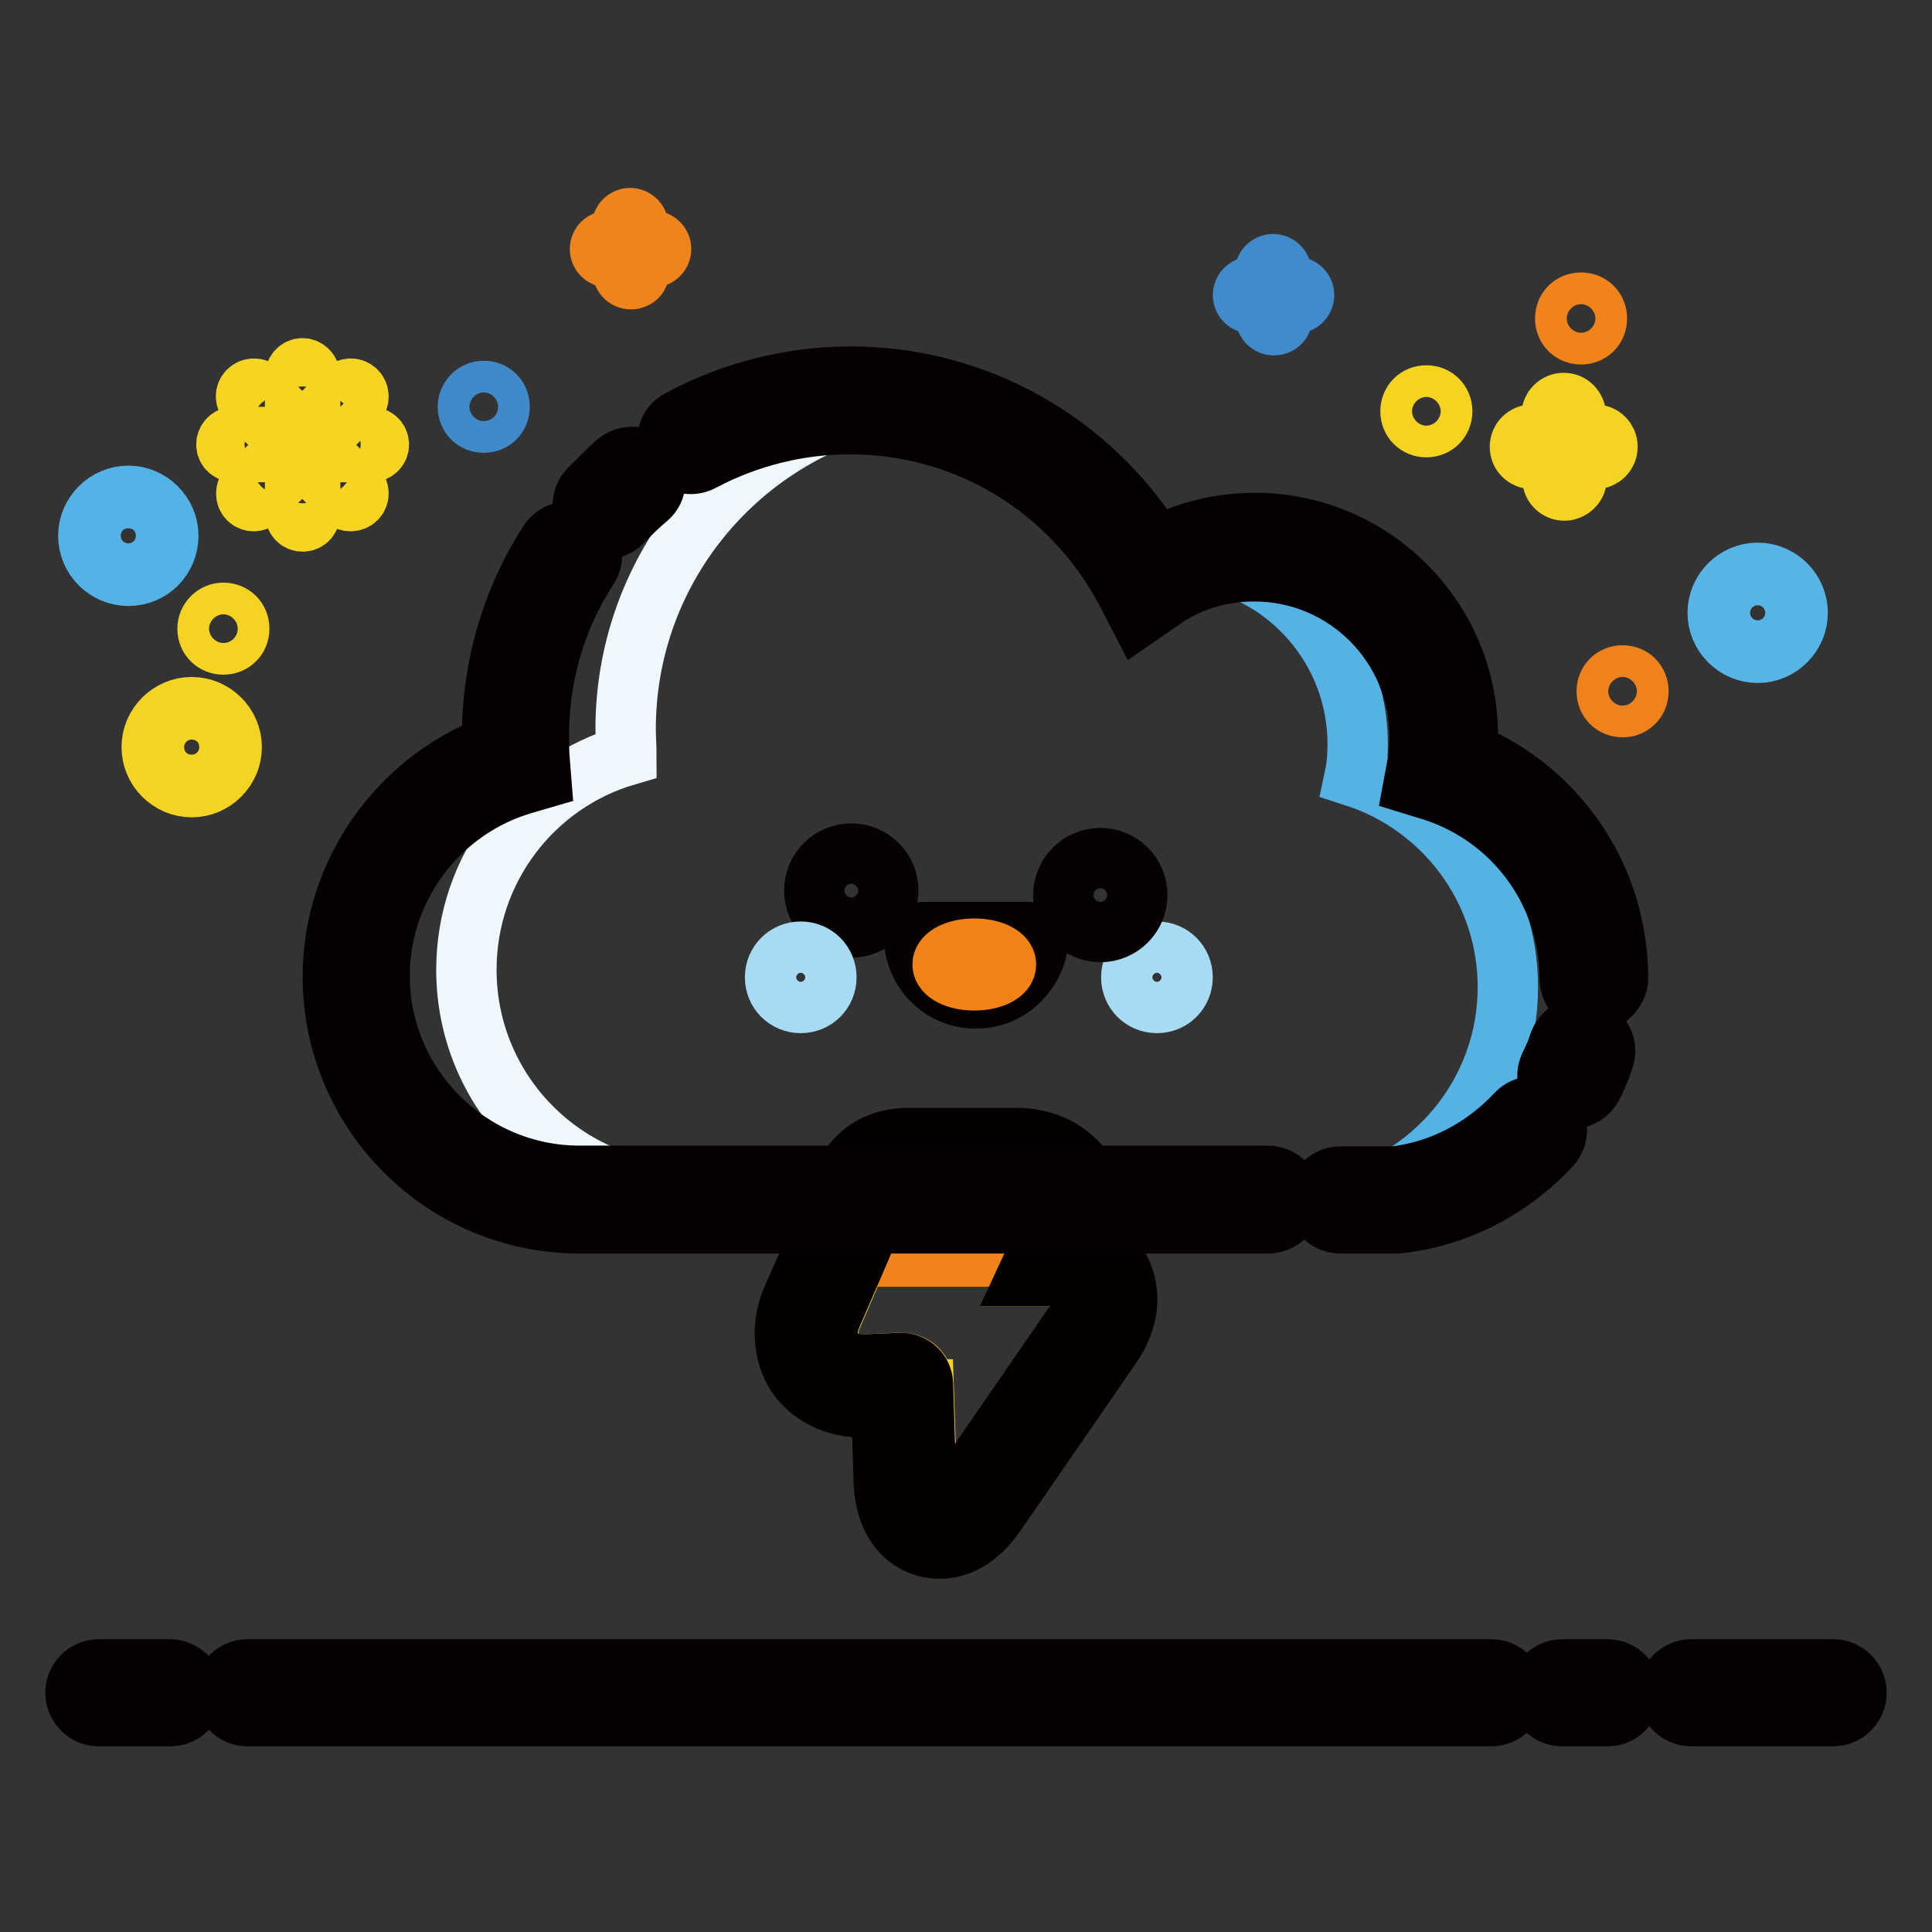
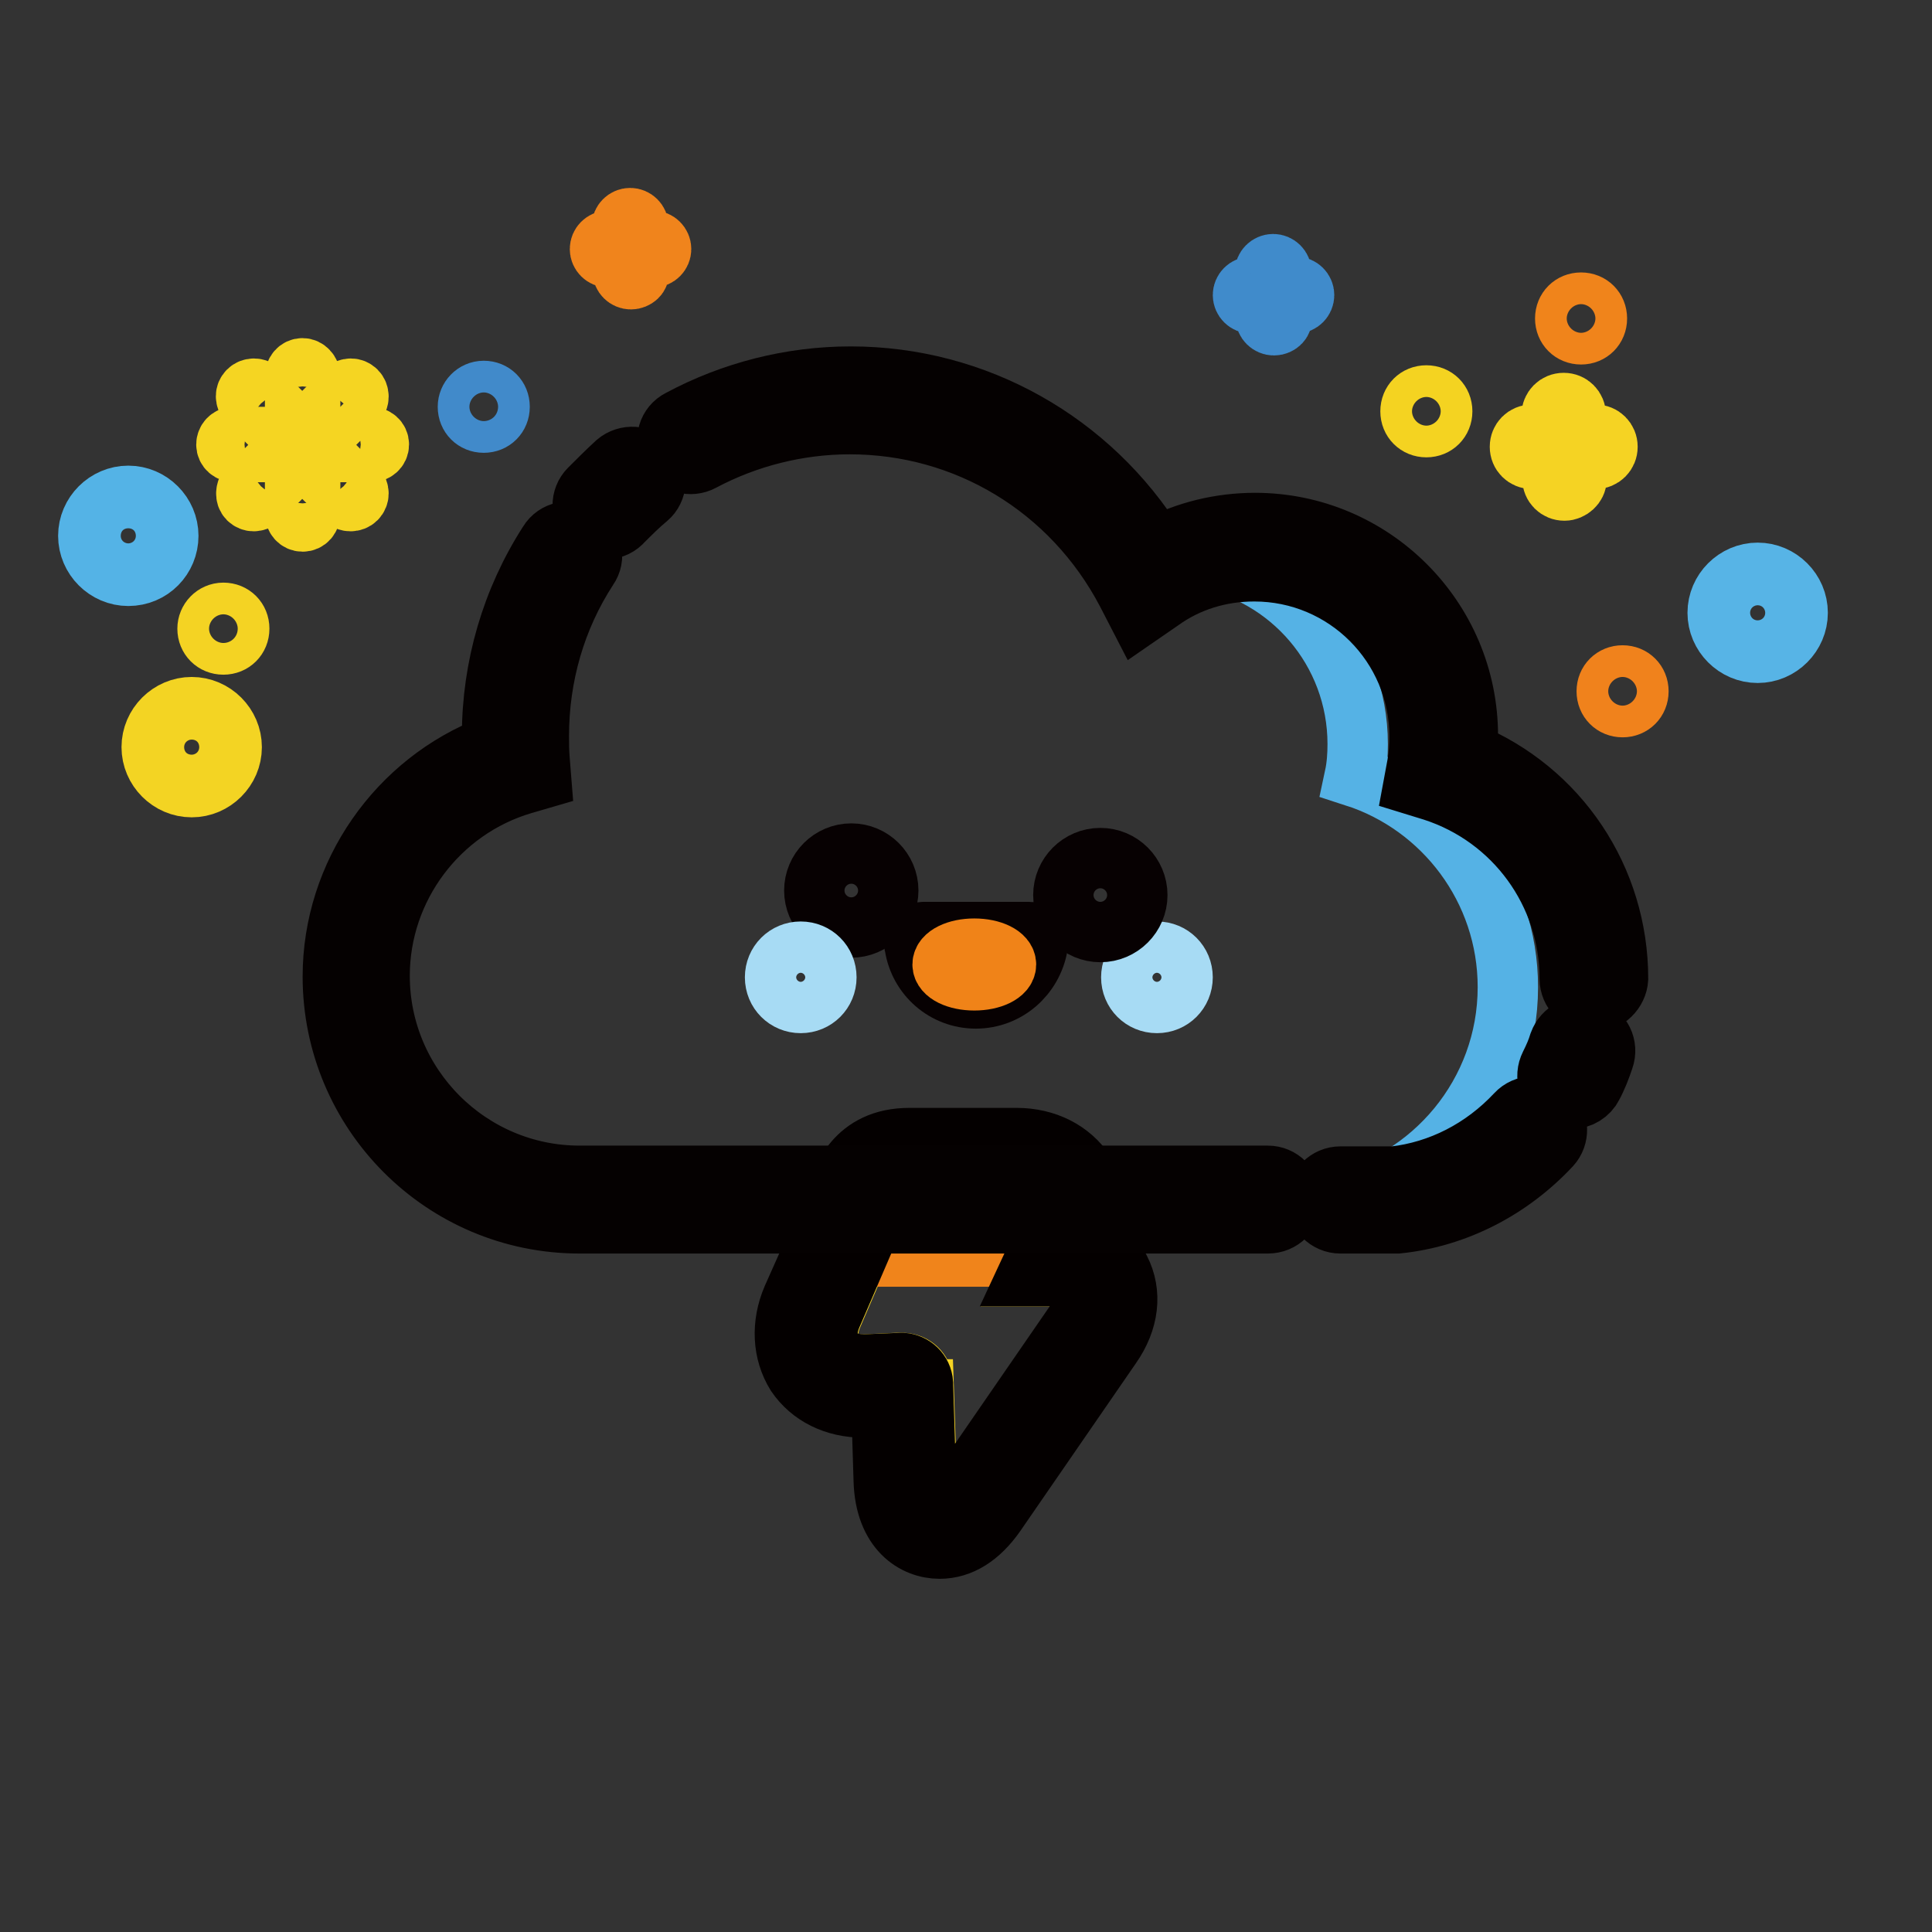
<svg xmlns="http://www.w3.org/2000/svg" version="1.1" x="0px" y="0px" viewBox="0 0 256 256" enable-background="new 0 0 256 256" xml:space="preserve">
  <rect x="0" y="0" width="256" height="256" fill="#333333" stroke="none" />
  <g>
    <path stroke-width="8" fill-opacity="0" stroke="#f5d323" d="M139.3,169.1h-3.1l2.7-5.8c1.7-3.7-0.2-6.7-4.3-6.7h-14.2c-4.1,0-3.8,3.1-5.4,6.8l-4.7,10.9 c-1.6,3.7,0.4,6.7,4.4,6.5l4.2-0.2c0,0,0,0,0,0c0.1,0,0.1,0,0.2,0l0,0l0.6,0c1.4,0.1,2.5,1.1,2.6,2.5l0,0.6l0,0.1 c0,0.1,0,0.2,0,0.3c0,0,0,0,0.1,0l0.4,12c0.1,4.1,2.1,4.7,4.5,1.3l15.3-22.2C144.8,171.8,143.4,169.1,139.3,169.1z" />
    <path stroke-width="8" fill-opacity="0" stroke="#f0841b" d="M113.5,161.7h26.2v4.8h-26.2V161.7z" />
    <path stroke-width="8" fill-opacity="0" stroke="#040000" d="M148.4,168.2c-0.8-1.6-2.2-2.9-3.8-3.7c1.1-3.2,0.8-6.5-0.8-9.1c-1.9-2.9-5.2-4.6-9.1-4.6h-14.2 c-7.2,0-9,5.5-9.9,8.2c-0.2,0.7-0.5,1.4-0.7,2L105,172c-1.5,3.5-1.3,7.2,0.5,10.1c1.9,2.8,5.1,4.4,8.9,4.4c0.2,0,0.3,0,0.5,0 l1.9-0.1l0.3,9.8c0.2,6.6,4.1,9,7.4,9h0c2.8,0,5.3-1.6,7.4-4.6l15.3-22.2C149.6,175,150,171.3,148.4,168.2L148.4,168.2z  M142.5,175.2l-15.3,22.2c-2.3,3.3-4.3,2.8-4.5-1.3l-0.4-12.5l0-0.3c-0.1-1.5-1.3-2.6-2.7-2.7l-0.2,0l-4.7,0.2 c-4.1,0.1-6.1-2.8-4.5-6.5l4.7-10.9c1.6-3.7,1.3-6.8,5.4-6.8h14.2c4.1,0,6,3,4.3,6.7l-2.7,5.8h3.1 C143.4,169.1,144.8,171.8,142.5,175.2L142.5,175.2z" />
    <path stroke-width="8" fill-opacity="0" stroke="#ffffff" d="M211.1,129.6c0-13-8.5-24.1-20.3-27.9c0.2-1.4,0.4-2.8,0.4-4.3c0-13.8-11.2-25.1-25.1-25.1 c-5.3,0-10.2,1.6-14.2,4.4C144.5,62.7,129.7,53,112.6,53c-24.5,0-44.4,19.9-44.4,44.4c0,1.2,0.1,2.3,0.1,3.5 c-12.3,3.6-21.2,15-21.2,28.4c0,16.4,13.3,29.6,29.6,29.6h108.2v-0.2C199.7,157.2,211.1,144.8,211.1,129.6L211.1,129.6z" />
-     <path stroke-width="8" fill-opacity="0" stroke="#eef8fd" d="M165,73.1c-4.7,0.2-9.2,1.7-13,4.4c-7-13.4-20.6-22.7-36.5-23.7C96.7,59,82.9,76.2,82.9,96.6 c0,1.2,0.1,2.3,0.1,3.5c-12.3,3.6-21.2,15-21.2,28.4c0,16.4,13.3,29.6,29.6,29.6h99.7c11.6-3.9,20-14.9,20-27.8 c0-13-8.5-24.1-20.3-27.9c0.2-1.4,0.4-2.8,0.4-4.3c0-12.2-8.7-22.3-20.2-24.6L165,73.1z" />
    <path stroke-width="8" fill-opacity="0" stroke="#55b2e5" d="M190.8,102.3c0.2-1.4,0.4-2.8,0.4-4.3c0-13.8-11.2-25.1-25.1-25.1c-2.4,0-4.8,0.4-7,1 c11.8,2,20.8,12.3,20.8,24.7c0,1.4-0.1,2.9-0.4,4.3c11.8,3.8,20.3,14.9,20.3,27.9c0,14.1-10,25.9-23.3,28.7h8.4v-0.2 c14.7-1.6,26.2-14,26.2-29.2C211.1,117.1,202.6,106.1,190.8,102.3L190.8,102.3z" />
    <path stroke-width="8" fill-opacity="0" stroke="#050101" d="M80.3,70.1c-0.8,0-1.6-0.3-2.1-0.9c-1.3-1.2-1.3-3.2-0.1-4.4c1.2-1.2,2.4-2.4,3.6-3.5 c1.3-1.1,3.3-1,4.4,0.3c1.1,1.3,1,3.3-0.3,4.4c-1.1,0.9-2.2,2-3.2,3C82,69.7,81.2,70.1,80.3,70.1z M211.1,132.8 c-1.7,0-3.1-1.4-3.1-3.1c0-11.4-7.3-21.4-18.1-24.9l-2.6-0.8l0.5-2.7c0.2-1.2,0.3-2.5,0.3-3.7c0-12.1-9.8-21.9-21.9-21.9 c-4.5,0-8.8,1.3-12.4,3.9l-2.9,2l-1.6-3.1C142,64.6,128,56.2,112.6,56.2c-6.8,0-13.6,1.7-19.6,4.9c-1.5,0.8-3.4,0.3-4.2-1.3 c-0.8-1.5-0.3-3.4,1.3-4.2c6.9-3.7,14.7-5.7,22.6-5.7c16.6,0,31.8,8.6,40.5,22.6c4-2.1,8.5-3.2,13.1-3.2 c15.5,0,28.2,12.6,28.2,28.2c0,0.7,0,1.5-0.1,2.2c12.1,5,20,16.7,20,30C214.3,131.3,212.9,132.8,211.1,132.8z M208.2,145.6 c-0.5,0-0.9-0.1-1.4-0.3c-1.6-0.8-2.2-2.6-1.4-4.2c0.5-1,0.9-1.9,1.2-2.9c0.6-1.6,2.3-2.5,4-1.9c1.6,0.6,2.5,2.3,1.9,4 c-0.4,1.2-0.9,2.5-1.5,3.6C210.5,144.9,209.4,145.6,208.2,145.6L208.2,145.6z M185.1,162.1h-7.5c-1.7,0-3.1-1.4-3.1-3.1 c0-1.7,1.4-3.1,3.1-3.1h7.1c6.1-0.7,11.8-3.6,16.2-8.3c1.2-1.3,3.2-1.3,4.4-0.2c1.3,1.2,1.3,3.2,0.2,4.4 c-5.4,5.8-12.6,9.5-20.3,10.3L185.1,162.1z M168,162.1H76.8c-18.1,0-32.7-14.7-32.7-32.7c0-13.6,8.6-25.8,21.1-30.6 c0-0.4,0-0.9,0-1.3c0-9.1,2.6-18,7.5-25.6c0.9-1.5,2.9-1.9,4.3-0.9c1.5,0.9,1.9,2.9,0.9,4.3c-4.3,6.6-6.5,14.3-6.5,22.2 c0,1,0,2,0.1,3.2l0.2,2.5l-2.4,0.7c-11.2,3.3-19,13.7-19,25.4c0,14.6,11.9,26.5,26.5,26.5H168c1.7,0,3.1,1.4,3.1,3.1 C171.2,160.7,169.8,162.1,168,162.1z" />
    <path stroke-width="8" fill-opacity="0" stroke="#070102" d="M107.9,118c0,2.7,2.2,4.9,4.9,4.9c2.7,0,4.9-2.2,4.9-4.9c0,0,0,0,0,0c0-2.7-2.2-4.9-4.9-4.9 C110.1,113.1,107.9,115.3,107.9,118C107.9,118,107.9,118,107.9,118z" />
    <path stroke-width="8" fill-opacity="0" stroke="#a7dbf4" d="M102.7,129.5c0,1.9,1.5,3.4,3.4,3.4c1.9,0,3.4-1.5,3.4-3.4c0-1.9-1.5-3.4-3.4-3.4 C104.2,126.1,102.7,127.6,102.7,129.5z" />
    <path stroke-width="8" fill-opacity="0" stroke="#a7dbf4" d="M149.9,129.5c0,1.9,1.5,3.4,3.4,3.4s3.4-1.5,3.4-3.4c0-1.9-1.5-3.4-3.4-3.4S149.9,127.6,149.9,129.5z" />
    <path stroke-width="8" fill-opacity="0" stroke="#070102" d="M140.9,118.6c0,2.7,2.2,4.9,4.9,4.9c2.7,0,4.9-2.2,4.9-4.9l0,0c0-2.7-2.2-4.9-4.9-4.9 C143.1,113.7,140.9,115.9,140.9,118.6z" />
    <path stroke-width="8" fill-opacity="0" stroke="#070102" d="M136.4,123.5h-14c-0.6,0-1.1,0.4-1.3,1c0,0.3,0,0.5,0.1,0.8c0.6,4,4,7,8.1,7c4.1,0,7.5-3,8.2-7 c0-0.3,0.1-0.5,0.1-0.8C137.5,124,137,123.5,136.4,123.5L136.4,123.5z" />
    <path stroke-width="8" fill-opacity="0" stroke="#f08318" d="M124.9,127.8c0,1.2,1.9,2.1,4.2,2.1c2.3,0,4.2-0.9,4.2-2.1c0,0,0,0,0,0c0-1.2-1.9-2.1-4.2-2.1 C126.8,125.7,124.9,126.6,124.9,127.8C124.9,127.8,124.9,127.8,124.9,127.8z" />
-     <path stroke-width="8" fill-opacity="0" stroke="#050101" d="M22.5,227.4h-9.4c-1.7,0-3.1-1.4-3.1-3.1c0-1.7,1.4-3.1,3.1-3.1h9.4c1.7,0,3.1,1.4,3.1,3.1 C25.7,226,24.3,227.4,22.5,227.4z M197.6,227.4H32.8c-1.7,0-3.1-1.4-3.1-3.1c0-1.7,1.4-3.1,3.1-3.1h164.8c1.7,0,3.1,1.4,3.1,3.1 C200.7,226,199.3,227.4,197.6,227.4z M213,227.4h-6c-1.7,0-3.1-1.4-3.1-3.1c0-1.7,1.4-3.1,3.1-3.1h6c1.7,0,3.1,1.4,3.1,3.1 C216.1,226,214.7,227.4,213,227.4z M242.9,227.4h-18.8c-1.7,0-3.1-1.4-3.1-3.1c0-1.7,1.4-3.1,3.1-3.1h18.8c1.7,0,3.1,1.4,3.1,3.1 C246,226,244.6,227.4,242.9,227.4z" />
    <path stroke-width="8" fill-opacity="0" stroke="#54b3e6" d="M17,76.3c-2.9,0-5.3-2.4-5.3-5.3s2.4-5.3,5.3-5.3c2.9,0,5.3,2.4,5.3,5.3S20,76.3,17,76.3z M17,68 c-1.7,0-3,1.4-3,3s1.4,3,3,3s3-1.4,3-3S18.7,68,17,68z" />
    <path stroke-width="8" fill-opacity="0" stroke="#f3d423" d="M25.4,104.3c-2.9,0-5.3-2.4-5.3-5.3s2.4-5.3,5.3-5.3c2.9,0,5.3,2.4,5.3,5.3S28.3,104.3,25.4,104.3z  M25.4,96c-1.7,0-3,1.4-3,3s1.4,3,3,3c1.7,0,3-1.4,3-3S27,96,25.4,96z" />
    <path stroke-width="8" fill-opacity="0" stroke="#57b4e6" d="M232.9,86.5c-2.9,0-5.3-2.4-5.3-5.3s2.4-5.3,5.3-5.3c2.9,0,5.3,2.4,5.3,5.3S235.8,86.5,232.9,86.5z  M232.9,78.2c-1.7,0-3,1.4-3,3c0,1.7,1.4,3,3,3c1.7,0,3-1.4,3-3C235.9,79.5,234.5,78.2,232.9,78.2z" />
    <path stroke-width="8" fill-opacity="0" stroke="#418aca" d="M62,53.9c0,1.2,0.9,2.1,2.1,2.1c1.2,0,2.1-0.9,2.1-2.1c0,0,0,0,0,0c0-1.2-0.9-2.1-2.1-2.1 C62.9,51.8,62,52.8,62,53.9C62,53.9,62,53.9,62,53.9z" />
    <path stroke-width="8" fill-opacity="0" stroke="#f4d323" d="M27.5,83.3c0,1.2,0.9,2.1,2.1,2.1c1.2,0,2.1-0.9,2.1-2.1c0,0,0,0,0,0c0-1.2-0.9-2.1-2.1-2.1 C28.4,81.2,27.5,82.2,27.5,83.3C27.5,83.3,27.5,83.3,27.5,83.3z" />
    <path stroke-width="8" fill-opacity="0" stroke="#f4d321" d="M186.9,54.5c0,1.2,0.9,2.1,2.1,2.1c1.2,0,2.1-0.9,2.1-2.1c0-1.2-0.9-2.1-2.1-2.1 C187.8,52.4,186.9,53.3,186.9,54.5z" />
    <path stroke-width="8" fill-opacity="0" stroke="#f0841b" d="M207.4,42.2c0,1.2,0.9,2.1,2.1,2.1c1.2,0,2.1-0.9,2.1-2.1c0-1.2-0.9-2.1-2.1-2.1 C208.3,40.1,207.4,41,207.4,42.2z" />
    <path stroke-width="8" fill-opacity="0" stroke="#f0821c" d="M212.9,91.6c0,1.2,0.9,2.1,2.1,2.1s2.1-0.9,2.1-2.1c0-1.2-0.9-2.1-2.1-2.1S212.9,90.4,212.9,91.6z" />
    <path stroke-width="8" fill-opacity="0" stroke="#f5d522" d="M32.9,66.1c0.4,0.4,1,0.4,1.5,0l3-3c0.4-0.4,0.4-1.1,0-1.5s-1-0.4-1.5,0l-3,3C32.6,65,32.5,65.7,32.9,66.1z  M42.7,56.3c0.4,0.4,1,0.4,1.5,0l3-3c0.4-0.4,0.4-1.1,0-1.5c-0.4-0.4-1-0.4-1.5,0l-3,3C42.4,55.2,42.4,55.9,42.7,56.3z M30,58.9 c0,0.6,0.5,1,1.1,1h4.2c0.6,0,1.1-0.4,1.1-1s-0.5-1-1.1-1H31C30.4,57.9,30,58.4,30,58.9z M43.8,58.9c0,0.6,0.5,1,1.1,1h4.2 c0.6,0,1.1-0.4,1.1-1s-0.5-1-1.1-1h-4.2C44.3,57.9,43.8,58.4,43.8,58.9z" />
    <path stroke-width="8" fill-opacity="0" stroke="#f5d522" d="M32.9,51.8c-0.4,0.4-0.4,1,0,1.5l3,3c0.4,0.4,1.1,0.4,1.5,0s0.4-1,0-1.5l-3-3C34,51.4,33.3,51.4,32.9,51.8z  M42.7,61.6c-0.4,0.4-0.4,1,0,1.5l3,3c0.4,0.4,1.1,0.4,1.5,0c0.4-0.4,0.4-1,0-1.5l-3-3C43.8,61.2,43.1,61.2,42.7,61.6z" />
    <path stroke-width="8" fill-opacity="0" stroke="#f5d522" d="M40.1,48.8c-0.6,0-1,0.5-1,1.1v4.2c0,0.6,0.4,1.1,1,1.1s1-0.5,1-1.1v-4.2C41.1,49.3,40.6,48.8,40.1,48.8z  M40.1,62.7c-0.6,0-1,0.5-1,1.1V68c0,0.6,0.4,1.1,1,1.1s1-0.5,1-1.1v-4.2C41.1,63.1,40.6,62.7,40.1,62.7z" />
    <path stroke-width="8" fill-opacity="0" stroke="#f5d323" d="M207.3,65c-0.9,0-1.6-0.7-1.6-1.6v-1.6c0-0.6-0.5-1-1-1c0,0-0.1,0-0.1,0H203c-0.9,0-1.6-0.7-1.6-1.6 c0-0.9,0.7-1.6,1.6-1.6h1.6c0.6,0,1-0.5,1-1v-1.6c0-0.9,0.7-1.6,1.6-1.6c0.9,0,1.6,0.7,1.6,1.6v1.5c0,0,0,0.1,0,0.1 c0,0.6,0.5,1,1,1h1.6c0.9,0,1.6,0.7,1.6,1.6c0,0.9-0.7,1.6-1.6,1.6H210c0,0-0.1,0-0.1,0c-0.5,0-0.9,0.4-1,1c0,0,0,0,0,0.1l0,1.6 C208.9,64.3,208.1,65,207.3,65L207.3,65z" />
    <path stroke-width="8" fill-opacity="0" stroke="#408bcb" d="M168.8,43.1c-0.6,0-1.1-0.5-1.1-1.1v-1.1c0-0.4-0.3-0.7-0.7-0.7c0,0-0.1,0-0.1,0h-1.1 c-0.6,0-1.1-0.5-1.1-1.1s0.5-1.1,1.1-1.1h1.1c0.4,0,0.7-0.3,0.7-0.7v-1.2c0-0.6,0.5-1.1,1.1-1.1c0.6,0,1.1,0.5,1.1,1.1v1.1 c0,0,0,0.1,0,0.1c0,0.4,0.3,0.7,0.7,0.7h1.2c0.6,0,1.1,0.5,1.1,1.1s-0.5,1.1-1.1,1.1h-1.1c0,0-0.1,0-0.1,0c-0.4,0-0.7,0.3-0.7,0.7 c0,0,0,0,0,0l0,1.2C170,42.5,169.5,43.1,168.8,43.1L168.8,43.1z" />
    <path stroke-width="8" fill-opacity="0" stroke="#f0841c" d="M83.6,37c-0.6,0-1.1-0.5-1.1-1.1v-1.1c0-0.4-0.3-0.7-0.7-0.7c0,0,0,0-0.1,0h-1.1c-0.6,0-1.1-0.5-1.1-1.1 c0-0.6,0.5-1.1,1.1-1.1h1.1c0.4,0,0.7-0.3,0.7-0.7v-1.2c0-0.6,0.5-1.1,1.1-1.1c0.6,0,1.1,0.5,1.1,1.1v1.1c0,0,0,0.1,0,0.1 c0,0.4,0.3,0.7,0.7,0.7h1.2c0.6,0,1.1,0.5,1.1,1.1c0,0.6-0.5,1.1-1.1,1.1h-1.1c0,0-0.1,0-0.1,0c-0.4,0-0.7,0.3-0.7,0.7c0,0,0,0,0,0 l0,1.2C84.8,36.5,84.2,37,83.6,37z" />
  </g>
</svg>